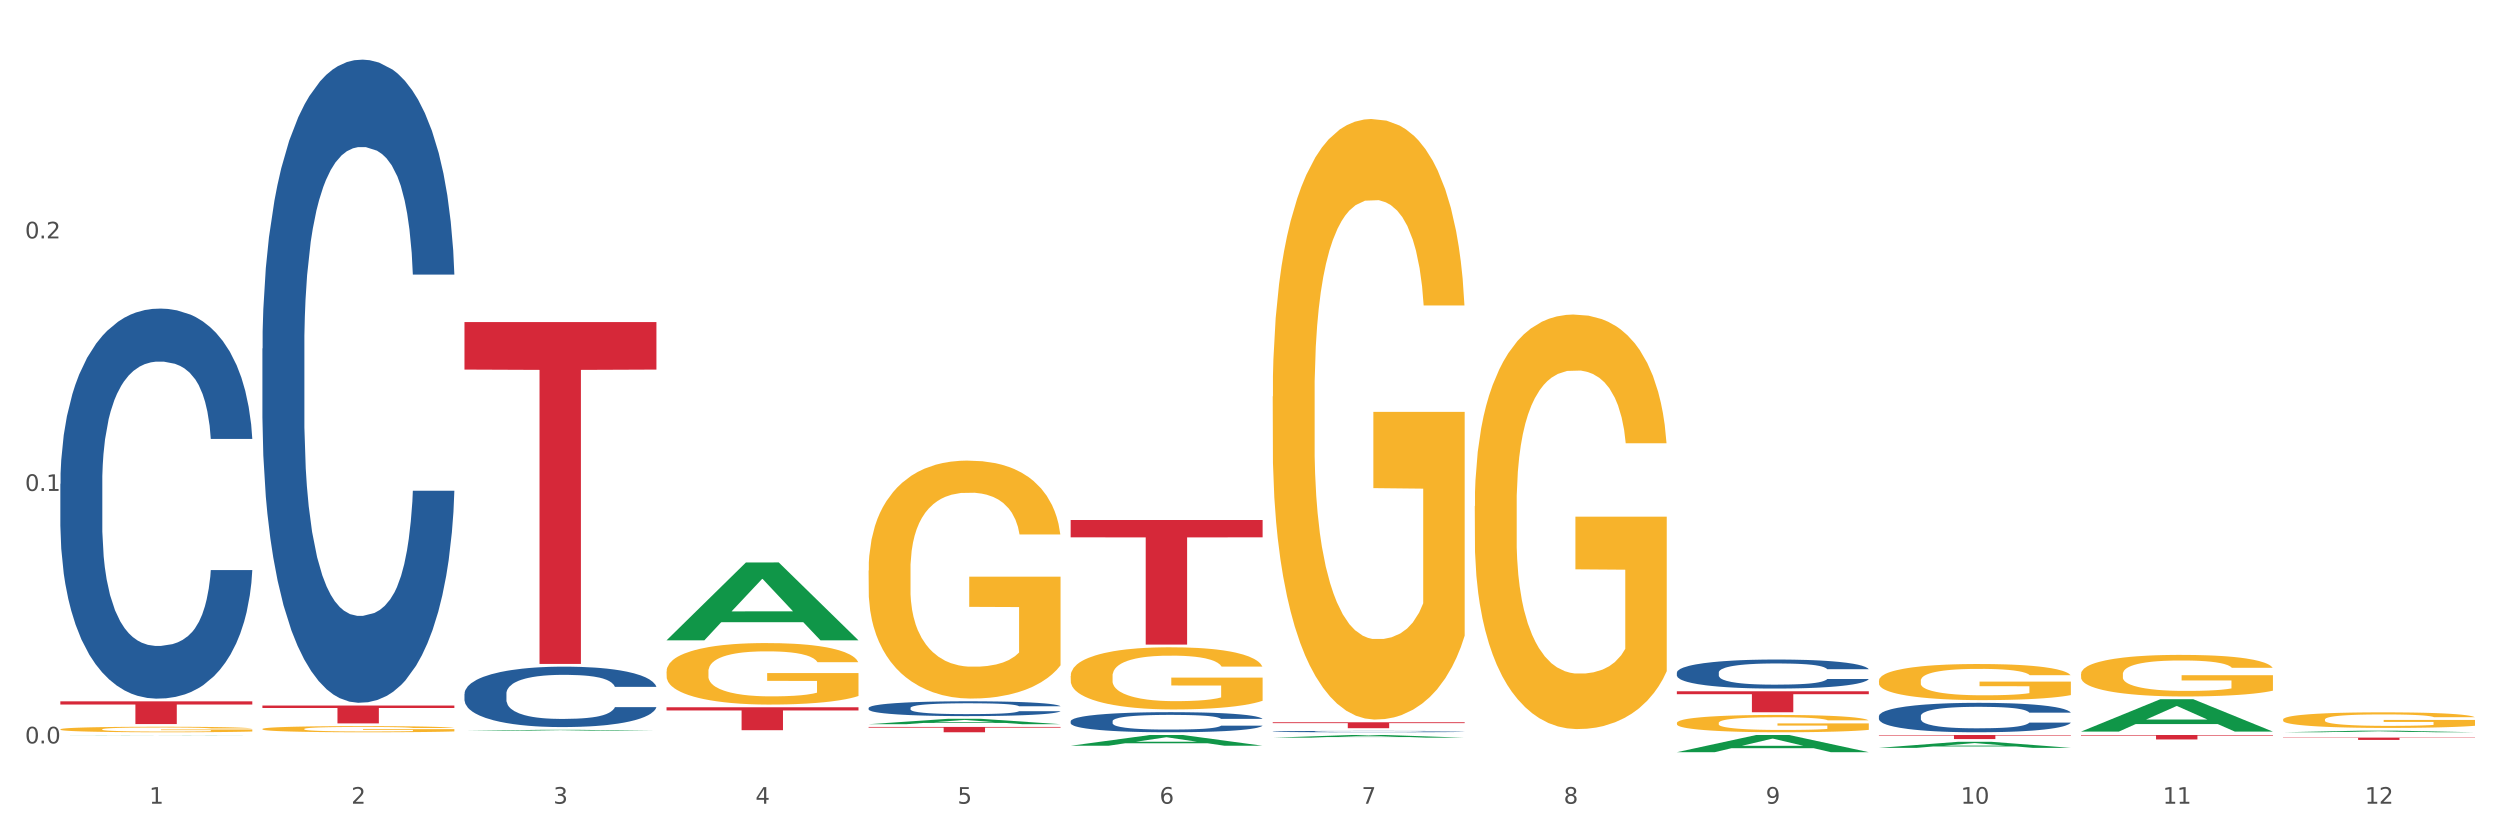
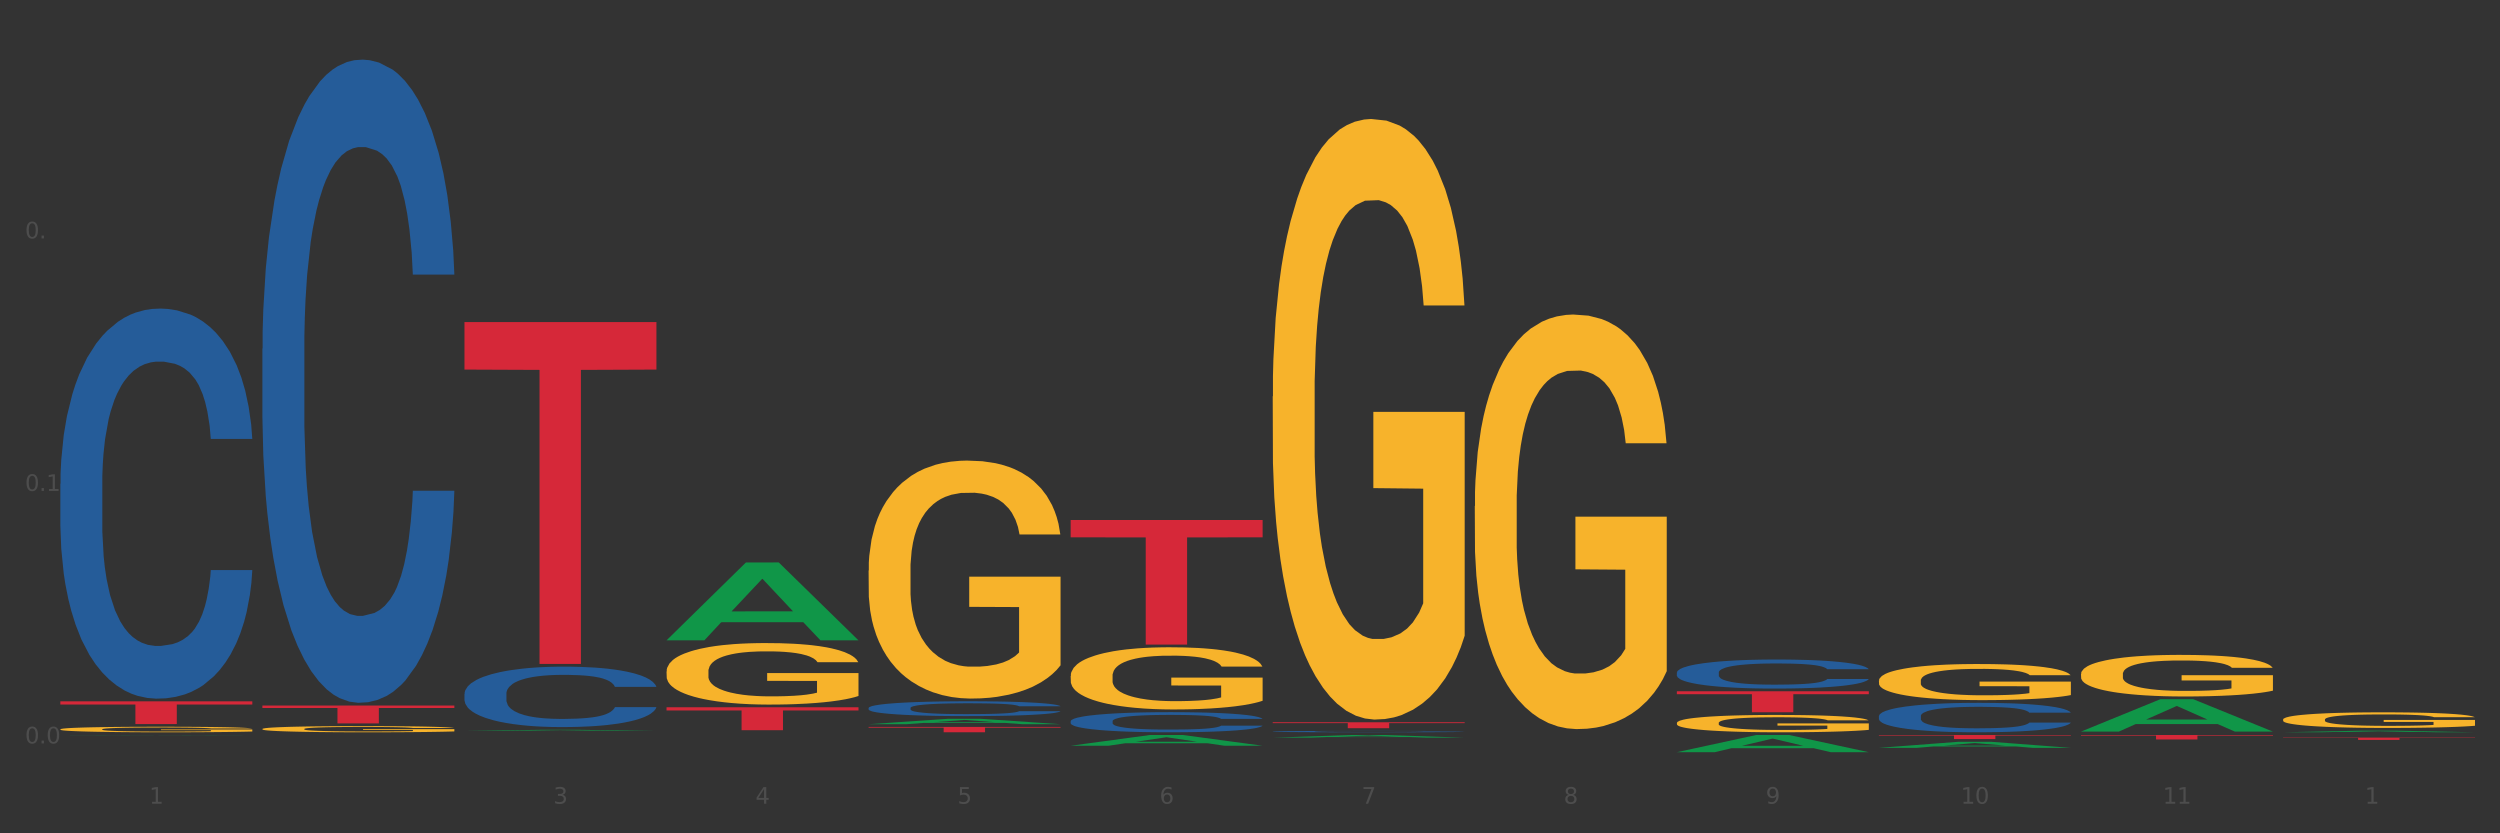
<svg xmlns="http://www.w3.org/2000/svg" xmlns:xlink="http://www.w3.org/1999/xlink" width="1080pt" height="360pt" viewBox="0 0 1080 360" version="1.1">
  <rect x="0" y="0" width="1080" height="360" fill="#333333" stroke="none" />
  <defs>
    <style type="text/css">*{stroke-linejoin: round; stroke-linecap: butt}</style>
  </defs>
  <g id="figure_1">
    <g id="patch_1">
-       <path d="M 0 360  L 1080 360  L 1080 0  L 0 0  z " style="fill: #ffffff; stroke: #ffffff; stroke-linejoin: miter" />
-     </g>
+       </g>
    <g id="axes_1">
      <g id="matplotlib.axis_1">
        <g id="xtick_1">
          <g id="text_1">
            <g style="fill: #4d4d4d" transform="translate(64.476 347.204) scale(0.096 -0.096)">
              <defs>
                <path id="DejaVuSans-31" d="M 794 531  L 1825 531  L 1825 4091  L 703 3866  L 703 4441  L 1819 4666  L 2450 4666  L 2450 531  L 3481 531  L 3481 0  L 794 0  L 794 531  z " transform="scale(0.016)" />
              </defs>
              <use xlink:href="#DejaVuSans-31" />
            </g>
          </g>
        </g>
        <g id="xtick_2">
          <g id="text_2">
            <g style="fill: #4d4d4d" transform="translate(151.768 347.204) scale(0.096 -0.096)">
              <defs>
-                 <path id="DejaVuSans-32" d="M 1228 531  L 3431 531  L 3431 0  L 469 0  L 469 531  Q 828 903 1448 1529  Q 2069 2156 2228 2338  Q 2531 2678 2651 2914  Q 2772 3150 2772 3378  Q 2772 3750 2511 3984  Q 2250 4219 1831 4219  Q 1534 4219 1204 4116  Q 875 4013 500 3803  L 500 4441  Q 881 4594 1212 4672  Q 1544 4750 1819 4750  Q 2544 4750 2975 4387  Q 3406 4025 3406 3419  Q 3406 3131 3298 2873  Q 3191 2616 2906 2266  Q 2828 2175 2409 1742  Q 1991 1309 1228 531  z " transform="scale(0.016)" />
-               </defs>
+                 </defs>
              <use xlink:href="#DejaVuSans-32" />
            </g>
          </g>
        </g>
        <g id="xtick_3">
          <g id="text_3">
            <g style="fill: #4d4d4d" transform="translate(239.059 347.204) scale(0.096 -0.096)">
              <defs>
                <path id="DejaVuSans-33" d="M 2597 2516  Q 3050 2419 3304 2112  Q 3559 1806 3559 1356  Q 3559 666 3084 287  Q 2609 -91 1734 -91  Q 1441 -91 1130 -33  Q 819 25 488 141  L 488 750  Q 750 597 1062 519  Q 1375 441 1716 441  Q 2309 441 2620 675  Q 2931 909 2931 1356  Q 2931 1769 2642 2001  Q 2353 2234 1838 2234  L 1294 2234  L 1294 2753  L 1863 2753  Q 2328 2753 2575 2939  Q 2822 3125 2822 3475  Q 2822 3834 2567 4026  Q 2313 4219 1838 4219  Q 1578 4219 1281 4162  Q 984 4106 628 3988  L 628 4550  Q 988 4650 1302 4700  Q 1616 4750 1894 4750  Q 2613 4750 3031 4423  Q 3450 4097 3450 3541  Q 3450 3153 3228 2886  Q 3006 2619 2597 2516  z " transform="scale(0.016)" />
              </defs>
              <use xlink:href="#DejaVuSans-33" />
            </g>
          </g>
        </g>
        <g id="xtick_4">
          <g id="text_4">
            <g style="fill: #4d4d4d" transform="translate(326.351 347.204) scale(0.096 -0.096)">
              <defs>
                <path id="DejaVuSans-34" d="M 2419 4116  L 825 1625  L 2419 1625  L 2419 4116  z M 2253 4666  L 3047 4666  L 3047 1625  L 3713 1625  L 3713 1100  L 3047 1100  L 3047 0  L 2419 0  L 2419 1100  L 313 1100  L 313 1709  L 2253 4666  z " transform="scale(0.016)" />
              </defs>
              <use xlink:href="#DejaVuSans-34" />
            </g>
          </g>
        </g>
        <g id="xtick_5">
          <g id="text_5">
            <g style="fill: #4d4d4d" transform="translate(413.642 347.204) scale(0.096 -0.096)">
              <defs>
                <path id="DejaVuSans-35" d="M 691 4666  L 3169 4666  L 3169 4134  L 1269 4134  L 1269 2991  Q 1406 3038 1543 3061  Q 1681 3084 1819 3084  Q 2600 3084 3056 2656  Q 3513 2228 3513 1497  Q 3513 744 3044 326  Q 2575 -91 1722 -91  Q 1428 -91 1123 -41  Q 819 9 494 109  L 494 744  Q 775 591 1075 516  Q 1375 441 1709 441  Q 2250 441 2565 725  Q 2881 1009 2881 1497  Q 2881 1984 2565 2268  Q 2250 2553 1709 2553  Q 1456 2553 1204 2497  Q 953 2441 691 2322  L 691 4666  z " transform="scale(0.016)" />
              </defs>
              <use xlink:href="#DejaVuSans-35" />
            </g>
          </g>
        </g>
        <g id="xtick_6">
          <g id="text_6">
            <g style="fill: #4d4d4d" transform="translate(500.934 347.204) scale(0.096 -0.096)">
              <defs>
                <path id="DejaVuSans-36" d="M 2113 2584  Q 1688 2584 1439 2293  Q 1191 2003 1191 1497  Q 1191 994 1439 701  Q 1688 409 2113 409  Q 2538 409 2786 701  Q 3034 994 3034 1497  Q 3034 2003 2786 2293  Q 2538 2584 2113 2584  z M 3366 4563  L 3366 3988  Q 3128 4100 2886 4159  Q 2644 4219 2406 4219  Q 1781 4219 1451 3797  Q 1122 3375 1075 2522  Q 1259 2794 1537 2939  Q 1816 3084 2150 3084  Q 2853 3084 3261 2657  Q 3669 2231 3669 1497  Q 3669 778 3244 343  Q 2819 -91 2113 -91  Q 1303 -91 875 529  Q 447 1150 447 2328  Q 447 3434 972 4092  Q 1497 4750 2381 4750  Q 2619 4750 2861 4703  Q 3103 4656 3366 4563  z " transform="scale(0.016)" />
              </defs>
              <use xlink:href="#DejaVuSans-36" />
            </g>
          </g>
        </g>
        <g id="xtick_7">
          <g id="text_7">
            <g style="fill: #4d4d4d" transform="translate(588.225 347.204) scale(0.096 -0.096)">
              <defs>
                <path id="DejaVuSans-37" d="M 525 4666  L 3525 4666  L 3525 4397  L 1831 0  L 1172 0  L 2766 4134  L 525 4134  L 525 4666  z " transform="scale(0.016)" />
              </defs>
              <use xlink:href="#DejaVuSans-37" />
            </g>
          </g>
        </g>
        <g id="xtick_8">
          <g id="text_8">
            <g style="fill: #4d4d4d" transform="translate(675.517 347.204) scale(0.096 -0.096)">
              <defs>
                <path id="DejaVuSans-38" d="M 2034 2216  Q 1584 2216 1326 1975  Q 1069 1734 1069 1313  Q 1069 891 1326 650  Q 1584 409 2034 409  Q 2484 409 2743 651  Q 3003 894 3003 1313  Q 3003 1734 2745 1975  Q 2488 2216 2034 2216  z M 1403 2484  Q 997 2584 770 2862  Q 544 3141 544 3541  Q 544 4100 942 4425  Q 1341 4750 2034 4750  Q 2731 4750 3128 4425  Q 3525 4100 3525 3541  Q 3525 3141 3298 2862  Q 3072 2584 2669 2484  Q 3125 2378 3379 2068  Q 3634 1759 3634 1313  Q 3634 634 3220 271  Q 2806 -91 2034 -91  Q 1263 -91 848 271  Q 434 634 434 1313  Q 434 1759 690 2068  Q 947 2378 1403 2484  z M 1172 3481  Q 1172 3119 1398 2916  Q 1625 2713 2034 2713  Q 2441 2713 2670 2916  Q 2900 3119 2900 3481  Q 2900 3844 2670 4047  Q 2441 4250 2034 4250  Q 1625 4250 1398 4047  Q 1172 3844 1172 3481  z " transform="scale(0.016)" />
              </defs>
              <use xlink:href="#DejaVuSans-38" />
            </g>
          </g>
        </g>
        <g id="xtick_9">
          <g id="text_9">
            <g style="fill: #4d4d4d" transform="translate(762.808 347.204) scale(0.096 -0.096)">
              <defs>
                <path id="DejaVuSans-39" d="M 703 97  L 703 672  Q 941 559 1184 500  Q 1428 441 1663 441  Q 2288 441 2617 861  Q 2947 1281 2994 2138  Q 2813 1869 2534 1725  Q 2256 1581 1919 1581  Q 1219 1581 811 2004  Q 403 2428 403 3163  Q 403 3881 828 4315  Q 1253 4750 1959 4750  Q 2769 4750 3195 4129  Q 3622 3509 3622 2328  Q 3622 1225 3098 567  Q 2575 -91 1691 -91  Q 1453 -91 1209 -44  Q 966 3 703 97  z M 1959 2075  Q 2384 2075 2632 2365  Q 2881 2656 2881 3163  Q 2881 3666 2632 3958  Q 2384 4250 1959 4250  Q 1534 4250 1286 3958  Q 1038 3666 1038 3163  Q 1038 2656 1286 2365  Q 1534 2075 1959 2075  z " transform="scale(0.016)" />
              </defs>
              <use xlink:href="#DejaVuSans-39" />
            </g>
          </g>
        </g>
        <g id="xtick_10">
          <g id="text_10">
            <g style="fill: #4d4d4d" transform="translate(847.046 347.204) scale(0.096 -0.096)">
              <defs>
                <path id="DejaVuSans-30" d="M 2034 4250  Q 1547 4250 1301 3770  Q 1056 3291 1056 2328  Q 1056 1369 1301 889  Q 1547 409 2034 409  Q 2525 409 2770 889  Q 3016 1369 3016 2328  Q 3016 3291 2770 3770  Q 2525 4250 2034 4250  z M 2034 4750  Q 2819 4750 3233 4129  Q 3647 3509 3647 2328  Q 3647 1150 3233 529  Q 2819 -91 2034 -91  Q 1250 -91 836 529  Q 422 1150 422 2328  Q 422 3509 836 4129  Q 1250 4750 2034 4750  z " transform="scale(0.016)" />
              </defs>
              <use xlink:href="#DejaVuSans-31" />
              <use xlink:href="#DejaVuSans-30" transform="translate(63.623 0)" />
            </g>
          </g>
        </g>
        <g id="xtick_11">
          <g id="text_11">
            <g style="fill: #4d4d4d" transform="translate(934.337 347.204) scale(0.096 -0.096)">
              <use xlink:href="#DejaVuSans-31" />
              <use xlink:href="#DejaVuSans-31" transform="translate(63.623 0)" />
            </g>
          </g>
        </g>
        <g id="xtick_12">
          <g id="text_12">
            <g style="fill: #4d4d4d" transform="translate(1021.629 347.204) scale(0.096 -0.096)">
              <use xlink:href="#DejaVuSans-31" />
              <use xlink:href="#DejaVuSans-32" transform="translate(63.623 0)" />
            </g>
          </g>
        </g>
        <g id="xtick_13" />
        <g id="xtick_14" />
        <g id="xtick_15" />
        <g id="xtick_16" />
        <g id="xtick_17" />
        <g id="xtick_18" />
        <g id="xtick_19" />
        <g id="xtick_20" />
        <g id="xtick_21" />
        <g id="xtick_22" />
        <g id="xtick_23" />
      </g>
      <g id="matplotlib.axis_2">
        <g id="ytick_1">
          <g id="text_13">
            <g style="fill: #4d4d4d" transform="translate(10.8 321.16) scale(0.096 -0.096)">
              <defs>
                <path id="DejaVuSans-2e" d="M 684 794  L 1344 794  L 1344 0  L 684 0  L 684 794  z " transform="scale(0.016)" />
              </defs>
              <use xlink:href="#DejaVuSans-30" />
              <use xlink:href="#DejaVuSans-2e" transform="translate(63.623 0)" />
              <use xlink:href="#DejaVuSans-30" transform="translate(95.41 0)" />
            </g>
          </g>
        </g>
        <g id="ytick_2">
          <g id="text_14">
            <g style="fill: #4d4d4d" transform="translate(10.8 212.076) scale(0.096 -0.096)">
              <use xlink:href="#DejaVuSans-30" />
              <use xlink:href="#DejaVuSans-2e" transform="translate(63.623 0)" />
              <use xlink:href="#DejaVuSans-31" transform="translate(95.41 0)" />
            </g>
          </g>
        </g>
        <g id="ytick_3">
          <g id="text_15">
            <g style="fill: #4d4d4d" transform="translate(10.8 102.993) scale(0.096 -0.096)">
              <use xlink:href="#DejaVuSans-30" />
              <use xlink:href="#DejaVuSans-2e" transform="translate(63.623 0)" />
              <use xlink:href="#DejaVuSans-32" transform="translate(95.41 0)" />
            </g>
          </g>
        </g>
        <g id="ytick_4" />
        <g id="ytick_5" />
        <g id="ytick_6" />
      </g>
      <g id="PolyCollection_1">
        <path d="M 26.067 317.602  L 26.152 317.602  L 60.349 317.513  L 74.541 317.513  L 108.994 317.603  L 92.579 317.603  L 85.142 317.582  L 49.834 317.582  L 49.577 317.582  L 42.396 317.603  L 26.067 317.603  L 26.067 317.602  L 54.279 317.569  L 80.696 317.569  L 67.616 317.532  L 67.445 317.532  L 67.274 317.532  L 54.194 317.569  L 54.279 317.569  L 26.067 317.602  z " clip-path="url(#p6ba749f382)" style="fill: #109648" />
        <path d="M 811.69 317.513  L 894.617 317.513  L 894.617 317.759  L 861.997 317.761  L 861.997 319.284  L 844.114 319.284  L 844.114 317.761  L 811.69 317.759  L 811.69 317.514  L 811.69 317.513  z " clip-path="url(#p6ba749f382)" style="fill: #d62839" />
        <path d="M 113.358 314.914  L 113.456 314.911  L 113.456 314.824  L 113.652 314.749  L 114.631 314.566  L 116.1 314.416  L 117.177 314.335  L 118.254 314.27  L 119.527 314.204  L 121.093 314.136  L 123.932 314.036  L 125.695 313.985  L 127.849 313.932  L 131.765 313.854  L 134.604 313.81  L 137.541 313.774  L 142.339 313.73  L 145.472 313.71  L 148.801 313.696  L 152.815 313.686  L 155.85 313.684  L 162.508 313.691  L 168.186 313.713  L 170.928 313.73  L 174.452 313.759  L 176.312 313.779  L 179.348 313.817  L 182.481 313.869  L 184.634 313.912  L 187.865 313.995  L 190.313 314.078  L 192.565 314.18  L 193.74 314.25  L 194.621 314.316  L 195.404 314.391  L 196.187 314.51  L 178.564 314.51  L 177.879 314.425  L 176.802 314.345  L 175.235 314.267  L 173.865 314.219  L 171.515 314.158  L 169.361 314.119  L 167.109 314.09  L 164.368 314.065  L 162.214 314.053  L 159.179 314.044  L 153.206 314.046  L 149.192 314.065  L 146.451 314.09  L 144.689 314.112  L 143.122 314.136  L 141.36 314.17  L 139.304 314.221  L 137.835 314.267  L 136.367 314.326  L 135.192 314.384  L 134.115 314.452  L 133.234 314.525  L 132.548 314.6  L 131.961 314.693  L 131.471 314.846  L 131.471 315.179  L 131.667 315.254  L 132.157 315.354  L 132.744 315.429  L 133.723 315.519  L 134.604 315.58  L 136.269 315.668  L 138.129 315.74  L 139.597 315.787  L 141.066 315.826  L 143.612 315.879  L 146.451 315.923  L 148.899 315.95  L 152.227 315.974  L 154.479 315.984  L 156.437 315.988  L 161.235 315.988  L 164.662 315.981  L 168.48 315.964  L 171.417 315.942  L 173.865 315.915  L 176.606 315.872  L 178.368 315.83  L 178.368 315.322  L 156.829 315.32  L 156.829 314.982  L 196.285 314.982  L 196.285 315.974  L 194.621 316.025  L 192.761 316.071  L 190.803 316.112  L 187.865 316.163  L 184.341 316.212  L 181.208 316.246  L 177.879 316.275  L 173.963 316.302  L 168.872 316.326  L 165.738 316.336  L 161.822 316.343  L 157.221 316.346  L 153.206 316.341  L 149.29 316.329  L 145.178 316.307  L 141.164 316.275  L 138.129 316.244  L 135.094 316.205  L 131.863 316.154  L 129.317 316.105  L 127.359 316.061  L 125.205 316.005  L 122.855 315.932  L 121.093 315.867  L 119.527 315.799  L 117.862 315.711  L 116.687 315.636  L 115.512 315.541  L 114.827 315.471  L 114.044 315.361  L 113.456 315.208  L 113.358 314.914  z " clip-path="url(#p6ba749f382)" style="fill: #f7b32b" />
        <path d="M 549.816 312.025  L 632.743 312.025  L 632.743 312.38  L 600.122 312.382  L 600.122 314.578  L 582.24 314.578  L 582.24 312.382  L 549.816 312.38  L 549.816 312.027  L 549.816 312.025  z " clip-path="url(#p6ba749f382)" style="fill: #d62839" />
        <path d="M 462.524 224.64  L 545.451 224.64  L 545.451 232.119  L 512.831 232.169  L 512.831 278.455  L 494.948 278.455  L 494.948 232.169  L 462.524 232.119  L 462.524 224.691  L 462.524 224.64  z " clip-path="url(#p6ba749f382)" style="fill: #d62839" />
        <path d="M 375.233 314.022  L 458.16 314.022  L 458.16 314.345  L 425.539 314.347  L 425.539 316.346  L 407.657 316.346  L 407.657 314.347  L 375.233 314.345  L 375.233 314.024  L 375.233 314.022  z " clip-path="url(#p6ba749f382)" style="fill: #d62839" />
        <path d="M 287.941 305.548  L 370.868 305.548  L 370.868 306.923  L 338.248 306.933  L 338.248 315.448  L 320.365 315.448  L 320.365 306.933  L 287.941 306.923  L 287.941 305.557  L 287.941 305.548  z " clip-path="url(#p6ba749f382)" style="fill: #d62839" />
-         <path d="M 200.65 139.136  L 283.577 139.136  L 283.577 159.66  L 250.956 159.798  L 250.956 286.825  L 233.074 286.825  L 233.074 159.798  L 200.65 159.66  L 200.65 139.274  L 200.65 139.136  z " clip-path="url(#p6ba749f382)" style="fill: #d62839" />
+         <path d="M 200.65 139.136  L 283.577 139.136  L 283.577 159.66  L 250.956 159.798  L 250.956 286.825  L 233.074 286.825  L 233.074 159.798  L 200.65 159.66  L 200.65 139.136  z " clip-path="url(#p6ba749f382)" style="fill: #d62839" />
        <path d="M 113.358 304.777  L 196.285 304.777  L 196.285 305.852  L 163.665 305.859  L 163.665 312.517  L 145.782 312.517  L 145.782 305.859  L 113.358 305.852  L 113.358 304.784  L 113.358 304.777  z " clip-path="url(#p6ba749f382)" style="fill: #d62839" />
        <path d="M 26.067 302.986  L 108.994 302.986  L 108.994 304.348  L 76.373 304.357  L 76.373 312.789  L 58.491 312.789  L 58.491 304.357  L 26.067 304.348  L 26.067 302.995  L 26.067 302.986  z " clip-path="url(#p6ba749f382)" style="fill: #d62839" />
        <path d="M 26.067 209.019  L 26.165 208.865  L 26.165 204.556  L 26.459 198.708  L 27.537 187.935  L 28.91 179.779  L 31.262 170.237  L 32.536 166.236  L 34.203 161.773  L 37.634 154.54  L 41.555 148.384  L 44.299 144.998  L 46.358 142.844  L 50.965 138.996  L 53.611 137.303  L 56.356 135.918  L 58.708 134.995  L 62.629 133.918  L 65.766 133.456  L 69.393 133.302  L 72.432 133.456  L 76.45 134.072  L 82.332 135.918  L 84.586 136.996  L 87.625 138.842  L 90.762 141.305  L 93.31 143.767  L 96.251 147.307  L 99.29 151.924  L 102.23 157.772  L 104.289 163.158  L 105.955 168.852  L 107.426 175.778  L 108.504 183.318  L 108.994 189.628  L 91.056 189.628  L 90.566 183.934  L 89.585 177.778  L 88.605 173.623  L 87.527 170.237  L 85.861 166.39  L 84.39 163.928  L 81.94 161.003  L 79.685 159.157  L 77.823 158.079  L 75.568 157.156  L 70.765 156.233  L 67.334 156.233  L 65.178 156.54  L 62.531 157.31  L 60.277 158.387  L 57.63 160.234  L 55.572 162.235  L 53.513 164.851  L 52.337 166.698  L 50.573 170.083  L 49.396 172.853  L 47.828 177.624  L 46.946 181.01  L 45.377 189.782  L 44.691 196.246  L 44.397 200.709  L 44.201 205.633  L 44.201 229.641  L 44.789 240.414  L 45.279 245.031  L 46.064 250.263  L 47.534 257.035  L 49.69 263.652  L 51.945 268.423  L 53.807 271.347  L 55.572 273.502  L 57.336 275.194  L 59.493 276.733  L 61.257 277.657  L 63.904 278.58  L 67.04 279.042  L 69.491 279.042  L 74.49 278.272  L 76.745 277.503  L 78.901 276.426  L 81.254 274.733  L 83.116 272.886  L 84.194 271.501  L 85.959 268.577  L 87.331 265.499  L 88.507 261.959  L 89.291 258.881  L 90.174 254.265  L 90.86 249.032  L 91.056 246.262  L 108.994 246.262  L 108.602 251.802  L 107.916 257.189  L 106.543 264.422  L 105.465 268.577  L 103.799 273.656  L 102.034 277.965  L 99.584 282.735  L 97.329 286.275  L 94.977 289.353  L 92.428 292.123  L 87.821 295.97  L 86.155 297.048  L 82.626 298.895  L 79.881 299.972  L 75.862 301.049  L 71.745 301.665  L 67.432 301.819  L 63.61 301.511  L 59.395 300.587  L 56.748 299.664  L 53.807 298.279  L 50.377 296.124  L 47.142 293.508  L 44.103 290.43  L 41.26 286.891  L 38.614 282.889  L 35.183 276.272  L 32.634 269.808  L 30.772 263.806  L 29.498 258.728  L 28.223 252.264  L 27.537 247.801  L 26.459 237.028  L 26.067 227.025  L 26.067 209.019  z " clip-path="url(#p6ba749f382)" style="fill: #255c99" />
        <path d="M 113.358 150.602  L 113.456 150.348  L 113.456 143.243  L 113.751 133.601  L 114.829 115.839  L 116.201 102.39  L 118.554 86.658  L 119.828 80.061  L 121.494 72.702  L 124.925 60.776  L 128.846 50.626  L 131.591 45.044  L 133.649 41.492  L 138.256 35.148  L 140.903 32.357  L 143.647 30.073  L 146 28.551  L 149.921 26.774  L 153.058 26.013  L 156.684 25.759  L 159.723 26.013  L 163.742 27.028  L 169.623 30.073  L 171.878 31.849  L 174.916 34.894  L 178.053 38.954  L 180.602 43.014  L 183.542 48.85  L 186.581 56.463  L 189.522 66.105  L 191.58 74.986  L 193.247 84.374  L 194.717 95.793  L 195.795 108.226  L 196.285 118.63  L 178.347 118.63  L 177.857 109.241  L 176.877 99.092  L 175.897 92.241  L 174.818 86.658  L 173.152 80.315  L 171.682 76.255  L 169.231 71.433  L 166.977 68.389  L 165.114 66.612  L 162.86 65.09  L 158.057 63.567  L 154.626 63.567  L 152.469 64.075  L 149.823 65.344  L 147.568 67.12  L 144.922 70.165  L 142.863 73.463  L 140.805 77.777  L 139.628 80.822  L 137.864 86.404  L 136.688 90.972  L 135.119 98.838  L 134.237 104.42  L 132.669 118.884  L 131.983 129.541  L 131.689 136.9  L 131.493 145.019  L 131.493 184.603  L 132.081 202.366  L 132.571 209.978  L 133.355 218.605  L 134.825 229.77  L 136.982 240.681  L 139.236 248.547  L 141.099 253.368  L 142.863 256.921  L 144.628 259.712  L 146.784 262.249  L 148.548 263.772  L 151.195 265.294  L 154.332 266.055  L 156.782 266.055  L 161.781 264.787  L 164.036 263.518  L 166.192 261.742  L 168.545 258.951  L 170.407 255.906  L 171.486 253.622  L 173.25 248.801  L 174.622 243.726  L 175.799 237.89  L 176.583 232.815  L 177.465 225.203  L 178.151 216.575  L 178.347 212.008  L 196.285 212.008  L 195.893 221.143  L 195.207 230.024  L 193.835 241.95  L 192.757 248.801  L 191.09 257.174  L 189.326 264.279  L 186.875 272.145  L 184.621 277.981  L 182.268 283.056  L 179.72 287.624  L 175.113 293.967  L 173.446 295.743  L 169.917 298.788  L 167.173 300.565  L 163.154 302.341  L 159.037 303.356  L 154.724 303.61  L 150.901 303.102  L 146.686 301.58  L 144.039 300.057  L 141.099 297.773  L 137.668 294.221  L 134.433 289.907  L 131.395 284.832  L 128.552 278.996  L 125.905 272.399  L 122.475 261.488  L 119.926 250.831  L 118.064 240.935  L 116.789 232.561  L 115.515 221.904  L 114.829 214.545  L 113.751 196.783  L 113.358 180.29  L 113.358 150.602  z " clip-path="url(#p6ba749f382)" style="fill: #255c99" />
        <path d="M 200.65 299.721  L 200.748 299.697  L 200.748 299.03  L 201.042 298.124  L 202.12 296.455  L 203.493 295.191  L 205.845 293.713  L 207.119 293.093  L 208.786 292.402  L 212.217 291.281  L 216.137 290.328  L 218.882 289.803  L 220.941 289.47  L 225.548 288.874  L 228.194 288.611  L 230.939 288.397  L 233.291 288.254  L 237.212 288.087  L 240.349 288.015  L 243.976 287.992  L 247.014 288.015  L 251.033 288.111  L 256.915 288.397  L 259.169 288.564  L 262.208 288.85  L 265.345 289.231  L 267.893 289.613  L 270.834 290.161  L 273.873 290.876  L 276.813 291.782  L 278.872 292.617  L 280.538 293.499  L 282.008 294.571  L 283.087 295.74  L 283.577 296.717  L 265.639 296.717  L 265.149 295.835  L 264.168 294.881  L 263.188 294.238  L 262.11 293.713  L 260.444 293.117  L 258.973 292.736  L 256.523 292.283  L 254.268 291.997  L 252.406 291.83  L 250.151 291.687  L 245.348 291.544  L 241.917 291.544  L 239.761 291.591  L 237.114 291.711  L 234.86 291.877  L 232.213 292.164  L 230.155 292.473  L 228.096 292.879  L 226.92 293.165  L 225.156 293.689  L 223.979 294.118  L 222.411 294.857  L 221.529 295.382  L 219.96 296.741  L 219.274 297.742  L 218.98 298.434  L 218.784 299.196  L 218.784 302.915  L 219.372 304.584  L 219.862 305.299  L 220.646 306.11  L 222.117 307.159  L 224.273 308.184  L 226.528 308.923  L 228.39 309.376  L 230.155 309.71  L 231.919 309.972  L 234.076 310.211  L 235.84 310.354  L 238.487 310.497  L 241.623 310.568  L 244.074 310.568  L 249.073 310.449  L 251.327 310.33  L 253.484 310.163  L 255.837 309.901  L 257.699 309.615  L 258.777 309.4  L 260.542 308.947  L 261.914 308.47  L 263.09 307.922  L 263.874 307.445  L 264.757 306.73  L 265.443 305.919  L 265.639 305.49  L 283.577 305.49  L 283.185 306.348  L 282.499 307.183  L 281.126 308.303  L 280.048 308.947  L 278.382 309.734  L 276.617 310.401  L 274.167 311.14  L 271.912 311.689  L 269.56 312.165  L 267.011 312.595  L 262.404 313.191  L 260.738 313.357  L 257.209 313.644  L 254.464 313.81  L 250.445 313.977  L 246.328 314.073  L 242.015 314.097  L 238.192 314.049  L 233.978 313.906  L 231.331 313.763  L 228.39 313.548  L 224.959 313.214  L 221.725 312.809  L 218.686 312.332  L 215.843 311.784  L 213.197 311.164  L 209.766 310.139  L 207.217 309.138  L 205.355 308.208  L 204.081 307.421  L 202.806 306.42  L 202.12 305.729  L 201.042 304.06  L 200.65 302.51  L 200.65 299.721  z " clip-path="url(#p6ba749f382)" style="fill: #255c99" />
        <path d="M 898.982 317.513  L 981.909 317.513  L 981.909 317.783  L 949.288 317.785  L 949.288 319.458  L 931.406 319.458  L 931.406 317.785  L 898.982 317.783  L 898.982 317.515  L 898.982 317.513  z " clip-path="url(#p6ba749f382)" style="fill: #d62839" />
        <path d="M 375.233 305.83  L 375.331 305.824  L 375.331 305.66  L 375.625 305.438  L 376.703 305.028  L 378.076 304.718  L 380.428 304.355  L 381.702 304.203  L 383.369 304.034  L 386.799 303.759  L 390.72 303.525  L 393.465 303.396  L 395.523 303.314  L 400.131 303.168  L 402.777 303.103  L 405.522 303.051  L 407.874 303.016  L 411.795 302.975  L 414.932 302.957  L 418.559 302.951  L 421.597 302.957  L 425.616 302.981  L 431.498 303.051  L 433.752 303.092  L 436.791 303.162  L 439.928 303.256  L 442.476 303.349  L 445.417 303.484  L 448.456 303.659  L 451.396 303.882  L 453.455 304.086  L 455.121 304.303  L 456.591 304.566  L 457.67 304.853  L 458.16 305.093  L 440.222 305.093  L 439.732 304.876  L 438.751 304.642  L 437.771 304.484  L 436.693 304.355  L 435.026 304.209  L 433.556 304.116  L 431.106 304.004  L 428.851 303.934  L 426.989 303.893  L 424.734 303.858  L 419.931 303.823  L 416.5 303.823  L 414.344 303.835  L 411.697 303.864  L 409.443 303.905  L 406.796 303.975  L 404.738 304.051  L 402.679 304.151  L 401.503 304.221  L 399.738 304.35  L 398.562 304.455  L 396.994 304.636  L 396.112 304.765  L 394.543 305.098  L 393.857 305.344  L 393.563 305.514  L 393.367 305.701  L 393.367 306.614  L 393.955 307.023  L 394.445 307.199  L 395.229 307.398  L 396.7 307.655  L 398.856 307.907  L 401.111 308.088  L 402.973 308.199  L 404.738 308.281  L 406.502 308.345  L 408.658 308.404  L 410.423 308.439  L 413.069 308.474  L 416.206 308.492  L 418.657 308.492  L 423.656 308.462  L 425.91 308.433  L 428.067 308.392  L 430.419 308.328  L 432.282 308.258  L 433.36 308.205  L 435.125 308.094  L 436.497 307.977  L 437.673 307.842  L 438.457 307.725  L 439.339 307.55  L 440.026 307.351  L 440.222 307.245  L 458.16 307.245  L 457.768 307.456  L 457.082 307.661  L 455.709 307.936  L 454.631 308.094  L 452.965 308.287  L 451.2 308.451  L 448.75 308.632  L 446.495 308.767  L 444.143 308.884  L 441.594 308.989  L 436.987 309.135  L 435.321 309.176  L 431.792 309.246  L 429.047 309.287  L 425.028 309.328  L 420.911 309.352  L 416.598 309.357  L 412.775 309.346  L 408.56 309.311  L 405.914 309.276  L 402.973 309.223  L 399.542 309.141  L 396.308 309.042  L 393.269 308.925  L 390.426 308.79  L 387.78 308.638  L 384.349 308.386  L 381.8 308.141  L 379.938 307.912  L 378.664 307.719  L 377.389 307.474  L 376.703 307.304  L 375.625 306.894  L 375.233 306.514  L 375.233 305.83  z " clip-path="url(#p6ba749f382)" style="fill: #255c99" />
        <path d="M 549.816 316.015  L 549.914 316.014  L 549.914 315.999  L 550.208 315.978  L 551.286 315.94  L 552.658 315.911  L 555.011 315.876  L 556.285 315.862  L 557.952 315.846  L 561.382 315.82  L 565.303 315.799  L 568.048 315.786  L 570.106 315.779  L 574.713 315.765  L 577.36 315.759  L 580.105 315.754  L 582.457 315.751  L 586.378 315.747  L 589.515 315.745  L 593.142 315.745  L 596.18 315.745  L 600.199 315.747  L 606.081 315.754  L 608.335 315.758  L 611.374 315.765  L 614.511 315.773  L 617.059 315.782  L 620 315.795  L 623.038 315.811  L 625.979 315.832  L 628.038 315.851  L 629.704 315.872  L 631.174 315.896  L 632.253 315.923  L 632.743 315.946  L 614.805 315.946  L 614.314 315.925  L 613.334 315.903  L 612.354 315.889  L 611.276 315.876  L 609.609 315.863  L 608.139 315.854  L 605.689 315.844  L 603.434 315.837  L 601.572 315.833  L 599.317 315.83  L 594.514 315.827  L 591.083 315.827  L 588.927 315.828  L 586.28 315.83  L 584.026 315.834  L 581.379 315.841  L 579.321 315.848  L 577.262 315.857  L 576.086 315.864  L 574.321 315.876  L 573.145 315.886  L 571.577 315.903  L 570.695 315.915  L 569.126 315.946  L 568.44 315.969  L 568.146 315.985  L 567.95 316.003  L 567.95 316.088  L 568.538 316.127  L 569.028 316.143  L 569.812 316.162  L 571.283 316.186  L 573.439 316.21  L 575.694 316.227  L 577.556 316.237  L 579.321 316.245  L 581.085 316.251  L 583.241 316.256  L 585.006 316.26  L 587.652 316.263  L 590.789 316.265  L 593.24 316.265  L 598.239 316.262  L 600.493 316.259  L 602.65 316.255  L 605.002 316.249  L 606.865 316.243  L 607.943 316.238  L 609.707 316.227  L 611.08 316.216  L 612.256 316.204  L 613.04 316.193  L 613.922 316.176  L 614.609 316.158  L 614.805 316.148  L 632.743 316.148  L 632.351 316.167  L 631.664 316.187  L 630.292 316.212  L 629.214 316.227  L 627.547 316.245  L 625.783 316.261  L 623.333 316.278  L 621.078 316.29  L 618.725 316.301  L 616.177 316.311  L 611.57 316.325  L 609.903 316.329  L 606.375 316.335  L 603.63 316.339  L 599.611 316.343  L 595.494 316.345  L 591.181 316.346  L 587.358 316.345  L 583.143 316.341  L 580.497 316.338  L 577.556 316.333  L 574.125 316.325  L 570.891 316.316  L 567.852 316.305  L 565.009 316.293  L 562.363 316.278  L 558.932 316.255  L 556.383 316.232  L 554.521 316.21  L 553.247 316.192  L 551.972 316.169  L 551.286 316.153  L 550.208 316.115  L 549.816 316.079  L 549.816 316.015  z " clip-path="url(#p6ba749f382)" style="fill: #255c99" />
        <path d="M 724.399 290.552  L 724.497 290.541  L 724.497 290.22  L 724.791 289.784  L 725.869 288.982  L 727.241 288.375  L 729.594 287.665  L 730.868 287.367  L 732.535 287.034  L 735.965 286.496  L 739.886 286.038  L 742.631 285.785  L 744.689 285.625  L 749.296 285.339  L 751.943 285.213  L 754.688 285.109  L 757.04 285.041  L 760.961 284.961  L 764.098 284.926  L 767.725 284.915  L 770.763 284.926  L 774.782 284.972  L 780.664 285.109  L 782.918 285.19  L 785.957 285.327  L 789.093 285.51  L 791.642 285.694  L 794.583 285.957  L 797.621 286.301  L 800.562 286.737  L 802.621 287.138  L 804.287 287.561  L 805.757 288.077  L 806.835 288.639  L 807.326 289.108  L 789.388 289.108  L 788.897 288.684  L 787.917 288.226  L 786.937 287.917  L 785.859 287.665  L 784.192 287.378  L 782.722 287.195  L 780.271 286.977  L 778.017 286.84  L 776.155 286.759  L 773.9 286.691  L 769.097 286.622  L 765.666 286.622  L 763.51 286.645  L 760.863 286.702  L 758.609 286.782  L 755.962 286.92  L 753.903 287.069  L 751.845 287.264  L 750.669 287.401  L 748.904 287.653  L 747.728 287.859  L 746.16 288.215  L 745.277 288.467  L 743.709 289.12  L 743.023 289.601  L 742.729 289.933  L 742.533 290.3  L 742.533 292.087  L 743.121 292.89  L 743.611 293.233  L 744.395 293.623  L 745.866 294.127  L 748.022 294.62  L 750.277 294.975  L 752.139 295.193  L 753.903 295.353  L 755.668 295.479  L 757.824 295.594  L 759.589 295.662  L 762.235 295.731  L 765.372 295.765  L 767.823 295.765  L 772.822 295.708  L 775.076 295.651  L 777.233 295.571  L 779.585 295.445  L 781.448 295.307  L 782.526 295.204  L 784.29 294.986  L 785.663 294.757  L 786.839 294.494  L 787.623 294.264  L 788.505 293.921  L 789.191 293.531  L 789.388 293.325  L 807.326 293.325  L 806.934 293.737  L 806.247 294.138  L 804.875 294.677  L 803.797 294.986  L 802.13 295.364  L 800.366 295.685  L 797.915 296.04  L 795.661 296.304  L 793.308 296.533  L 790.76 296.739  L 786.153 297.026  L 784.486 297.106  L 780.958 297.244  L 778.213 297.324  L 774.194 297.404  L 770.077 297.45  L 765.764 297.461  L 761.941 297.438  L 757.726 297.37  L 755.08 297.301  L 752.139 297.198  L 748.708 297.037  L 745.474 296.843  L 742.435 296.613  L 739.592 296.35  L 736.946 296.052  L 733.515 295.559  L 730.966 295.078  L 729.104 294.631  L 727.829 294.253  L 726.555 293.772  L 725.869 293.439  L 724.791 292.637  L 724.399 291.893  L 724.399 290.552  z " clip-path="url(#p6ba749f382)" style="fill: #255c99" />
        <path d="M 811.69 309.338  L 811.788 309.327  L 811.788 309.001  L 812.082 308.56  L 813.161 307.746  L 814.533 307.13  L 816.885 306.41  L 818.16 306.107  L 819.826 305.77  L 823.257 305.224  L 827.178 304.759  L 829.922 304.504  L 831.981 304.341  L 836.588 304.05  L 839.234 303.923  L 841.979 303.818  L 844.332 303.748  L 848.253 303.667  L 851.389 303.632  L 855.016 303.62  L 858.055 303.632  L 862.074 303.679  L 867.955 303.818  L 870.21 303.899  L 873.248 304.039  L 876.385 304.225  L 878.933 304.411  L 881.874 304.678  L 884.913 305.027  L 887.854 305.468  L 889.912 305.875  L 891.578 306.305  L 893.049 306.828  L 894.127 307.397  L 894.617 307.874  L 876.679 307.874  L 876.189 307.444  L 875.209 306.979  L 874.228 306.665  L 873.15 306.41  L 871.484 306.119  L 870.013 305.933  L 867.563 305.712  L 865.308 305.573  L 863.446 305.491  L 861.191 305.422  L 856.388 305.352  L 852.958 305.352  L 850.801 305.375  L 848.154 305.433  L 845.9 305.515  L 843.253 305.654  L 841.195 305.805  L 839.136 306.003  L 837.96 306.142  L 836.196 306.398  L 835.019 306.607  L 833.451 306.967  L 832.569 307.223  L 831.001 307.885  L 830.314 308.374  L 830.02 308.711  L 829.824 309.082  L 829.824 310.895  L 830.412 311.709  L 830.903 312.058  L 831.687 312.453  L 833.157 312.964  L 835.314 313.464  L 837.568 313.824  L 839.43 314.045  L 841.195 314.207  L 842.959 314.335  L 845.116 314.452  L 846.88 314.521  L 849.527 314.591  L 852.664 314.626  L 855.114 314.626  L 860.113 314.568  L 862.368 314.51  L 864.524 314.428  L 866.877 314.3  L 868.739 314.161  L 869.817 314.056  L 871.582 313.836  L 872.954 313.603  L 874.13 313.336  L 874.915 313.103  L 875.797 312.755  L 876.483 312.36  L 876.679 312.15  L 894.617 312.15  L 894.225 312.569  L 893.539 312.976  L 892.167 313.522  L 891.088 313.836  L 889.422 314.219  L 887.657 314.544  L 885.207 314.905  L 882.952 315.172  L 880.6 315.404  L 878.051 315.614  L 873.444 315.904  L 871.778 315.986  L 868.249 316.125  L 865.504 316.206  L 861.486 316.288  L 857.369 316.334  L 853.056 316.346  L 849.233 316.323  L 845.018 316.253  L 842.371 316.183  L 839.43 316.078  L 836 315.916  L 832.765 315.718  L 829.726 315.486  L 826.884 315.219  L 824.237 314.916  L 820.806 314.417  L 818.258 313.929  L 816.395 313.475  L 815.121 313.092  L 813.847 312.604  L 813.161 312.267  L 812.082 311.453  L 811.69 310.698  L 811.69 309.338  z " clip-path="url(#p6ba749f382)" style="fill: #255c99" />
        <path d="M 986.273 310.843  L 986.371 310.837  L 986.371 310.615  L 986.567 310.424  L 987.546 309.962  L 989.014 309.581  L 990.091 309.377  L 991.168 309.211  L 992.441 309.045  L 994.008 308.872  L 996.847 308.62  L 998.609 308.491  L 1000.763 308.355  L 1004.68 308.158  L 1007.519 308.047  L 1010.456 307.955  L 1015.253 307.844  L 1018.386 307.795  L 1021.715 307.758  L 1025.729 307.733  L 1028.765 307.727  L 1035.422 307.745  L 1041.101 307.801  L 1043.842 307.844  L 1047.367 307.918  L 1049.227 307.967  L 1052.262 308.066  L 1055.395 308.195  L 1057.549 308.306  L 1060.78 308.515  L 1063.228 308.725  L 1065.48 308.983  L 1066.654 309.162  L 1067.536 309.328  L 1068.319 309.519  L 1069.102 309.821  L 1051.479 309.821  L 1050.794 309.605  L 1049.717 309.402  L 1048.15 309.205  L 1046.779 309.082  L 1044.43 308.928  L 1042.276 308.829  L 1040.024 308.755  L 1037.282 308.694  L 1035.129 308.663  L 1032.093 308.638  L 1026.121 308.645  L 1022.107 308.694  L 1019.366 308.755  L 1017.603 308.811  L 1016.037 308.872  L 1014.274 308.959  L 1012.218 309.088  L 1010.75 309.205  L 1009.281 309.353  L 1008.106 309.5  L 1007.029 309.673  L 1006.148 309.858  L 1005.463 310.049  L 1004.875 310.283  L 1004.386 310.671  L 1004.386 311.514  L 1004.582 311.705  L 1005.071 311.958  L 1005.659 312.148  L 1006.638 312.376  L 1007.519 312.53  L 1009.183 312.752  L 1011.043 312.937  L 1012.512 313.054  L 1013.981 313.152  L 1016.526 313.288  L 1019.366 313.399  L 1021.813 313.466  L 1025.142 313.528  L 1027.394 313.552  L 1029.352 313.565  L 1034.149 313.565  L 1037.576 313.546  L 1041.395 313.503  L 1044.332 313.448  L 1046.779 313.38  L 1049.521 313.269  L 1051.283 313.165  L 1051.283 311.877  L 1029.744 311.871  L 1029.744 311.015  L 1069.2 311.015  L 1069.2 313.528  L 1067.536 313.657  L 1065.675 313.774  L 1063.717 313.879  L 1060.78 314.008  L 1057.255 314.131  L 1054.122 314.218  L 1050.794 314.291  L 1046.877 314.359  L 1041.786 314.421  L 1038.653 314.445  L 1034.737 314.464  L 1030.135 314.47  L 1026.121 314.458  L 1022.205 314.427  L 1018.093 314.371  L 1014.079 314.291  L 1011.043 314.211  L 1008.008 314.113  L 1004.777 313.984  L 1002.232 313.86  L 1000.274 313.75  L 998.12 313.608  L 995.77 313.423  L 994.008 313.257  L 992.441 313.084  L 990.777 312.863  L 989.602 312.672  L 988.427 312.432  L 987.742 312.253  L 986.958 311.976  L 986.371 311.588  L 986.273 310.843  z " clip-path="url(#p6ba749f382)" style="fill: #f7b32b" />
        <path d="M 898.982 291.213  L 899.08 291.196  L 899.08 290.606  L 899.275 290.097  L 900.254 288.866  L 901.723 287.849  L 902.8 287.307  L 903.877 286.864  L 905.15 286.421  L 906.716 285.962  L 909.556 285.289  L 911.318 284.945  L 913.472 284.584  L 917.388 284.059  L 920.227 283.763  L 923.165 283.517  L 927.962 283.222  L 931.095 283.09  L 934.424 282.992  L 938.438 282.926  L 941.473 282.91  L 948.131 282.959  L 953.809 283.107  L 956.551 283.222  L 960.075 283.419  L 961.936 283.55  L 964.971 283.812  L 968.104 284.157  L 970.258 284.452  L 973.489 285.01  L 975.936 285.568  L 978.188 286.257  L 979.363 286.733  L 980.244 287.176  L 981.027 287.685  L 981.811 288.489  L 964.187 288.489  L 963.502 287.915  L 962.425 287.373  L 960.859 286.848  L 959.488 286.52  L 957.138 286.11  L 954.984 285.847  L 952.732 285.65  L 949.991 285.486  L 947.837 285.404  L 944.802 285.338  L 938.83 285.355  L 934.815 285.486  L 932.074 285.65  L 930.312 285.798  L 928.745 285.962  L 926.983 286.192  L 924.927 286.536  L 923.458 286.848  L 921.99 287.242  L 920.815 287.636  L 919.738 288.095  L 918.857 288.587  L 918.171 289.096  L 917.584 289.719  L 917.094 290.753  L 917.094 293.001  L 917.29 293.51  L 917.78 294.183  L 918.367 294.691  L 919.346 295.298  L 920.227 295.709  L 921.892 296.299  L 923.752 296.791  L 925.221 297.103  L 926.689 297.366  L 929.235 297.727  L 932.074 298.022  L 934.522 298.203  L 937.851 298.367  L 940.102 298.432  L 942.061 298.465  L 946.858 298.465  L 950.285 298.416  L 954.103 298.301  L 957.04 298.153  L 959.488 297.973  L 962.229 297.678  L 963.992 297.399  L 963.992 293.969  L 942.452 293.953  L 942.452 291.672  L 981.909 291.672  L 981.909 298.367  L 980.244 298.711  L 978.384 299.023  L 976.426 299.302  L 973.489 299.647  L 969.964 299.975  L 966.831 300.204  L 963.502 300.401  L 959.586 300.582  L 954.495 300.746  L 951.362 300.812  L 947.445 300.861  L 942.844 300.877  L 938.83 300.844  L 934.913 300.762  L 930.801 300.615  L 926.787 300.401  L 923.752 300.188  L 920.717 299.925  L 917.486 299.581  L 914.94 299.253  L 912.982 298.957  L 910.828 298.58  L 908.479 298.088  L 906.716 297.645  L 905.15 297.185  L 903.485 296.595  L 902.31 296.086  L 901.136 295.446  L 900.45 294.97  L 899.667 294.232  L 899.08 293.198  L 898.982 291.213  z " clip-path="url(#p6ba749f382)" style="fill: #f7b32b" />
        <path d="M 811.69 294.063  L 811.788 294.049  L 811.788 293.536  L 811.984 293.094  L 812.963 292.026  L 814.432 291.142  L 815.509 290.672  L 816.586 290.288  L 817.858 289.903  L 819.425 289.504  L 822.264 288.92  L 824.026 288.621  L 826.18 288.308  L 830.097 287.852  L 832.936 287.595  L 835.873 287.382  L 840.671 287.125  L 843.804 287.011  L 847.132 286.926  L 851.147 286.869  L 854.182 286.855  L 860.839 286.897  L 866.518 287.025  L 869.259 287.125  L 872.784 287.296  L 874.644 287.41  L 877.679 287.638  L 880.812 287.937  L 882.966 288.194  L 886.197 288.678  L 888.645 289.162  L 890.897 289.761  L 892.071 290.174  L 892.953 290.558  L 893.736 291  L 894.519 291.698  L 876.896 291.698  L 876.211 291.199  L 875.134 290.729  L 873.567 290.273  L 872.196 289.989  L 869.847 289.632  L 867.693 289.405  L 865.441 289.234  L 862.7 289.091  L 860.546 289.02  L 857.51 288.963  L 851.538 288.977  L 847.524 289.091  L 844.783 289.234  L 843.02 289.362  L 841.454 289.504  L 839.691 289.704  L 837.635 290.003  L 836.167 290.273  L 834.698 290.615  L 833.523 290.957  L 832.446 291.356  L 831.565 291.784  L 830.88 292.225  L 830.292 292.766  L 829.803 293.664  L 829.803 295.616  L 829.999 296.057  L 830.488 296.641  L 831.076 297.083  L 832.055 297.61  L 832.936 297.966  L 834.6 298.479  L 836.461 298.906  L 837.929 299.177  L 839.398 299.405  L 841.943 299.718  L 844.783 299.975  L 847.23 300.131  L 850.559 300.274  L 852.811 300.331  L 854.769 300.359  L 859.567 300.359  L 862.993 300.317  L 866.812 300.217  L 869.749 300.089  L 872.196 299.932  L 874.938 299.676  L 876.7 299.433  L 876.7 296.456  L 855.161 296.442  L 855.161 294.462  L 894.617 294.462  L 894.617 300.274  L 892.953 300.573  L 891.092 300.844  L 889.134 301.086  L 886.197 301.385  L 882.672 301.67  L 879.539 301.869  L 876.211 302.04  L 872.294 302.197  L 867.203 302.339  L 864.07 302.396  L 860.154 302.439  L 855.552 302.453  L 851.538 302.425  L 847.622 302.354  L 843.51 302.226  L 839.496 302.04  L 836.461 301.855  L 833.425 301.627  L 830.195 301.328  L 827.649 301.043  L 825.691 300.787  L 823.537 300.459  L 821.187 300.032  L 819.425 299.647  L 817.858 299.248  L 816.194 298.735  L 815.019 298.294  L 813.844 297.738  L 813.159 297.325  L 812.376 296.684  L 811.788 295.787  L 811.69 294.063  z " clip-path="url(#p6ba749f382)" style="fill: #f7b32b" />
        <path d="M 724.399 312.317  L 724.497 312.31  L 724.497 312.064  L 724.692 311.852  L 725.672 311.339  L 727.14 310.915  L 728.217 310.689  L 729.294 310.504  L 730.567 310.32  L 732.133 310.128  L 734.973 309.848  L 736.735 309.704  L 738.889 309.554  L 742.805 309.335  L 745.644 309.212  L 748.582 309.109  L 753.379 308.986  L 756.512 308.931  L 759.841 308.89  L 763.855 308.863  L 766.89 308.856  L 773.548 308.876  L 779.226 308.938  L 781.968 308.986  L 785.492 309.068  L 787.353 309.123  L 790.388 309.232  L 793.521 309.376  L 795.675 309.499  L 798.906 309.731  L 801.353 309.964  L 803.605 310.251  L 804.78 310.45  L 805.661 310.634  L 806.444 310.846  L 807.228 311.181  L 789.605 311.181  L 788.919 310.942  L 787.842 310.716  L 786.276 310.497  L 784.905 310.361  L 782.555 310.19  L 780.401 310.08  L 778.149 309.998  L 775.408 309.93  L 773.254 309.896  L 770.219 309.868  L 764.247 309.875  L 760.233 309.93  L 757.491 309.998  L 755.729 310.06  L 754.162 310.128  L 752.4 310.224  L 750.344 310.367  L 748.875 310.497  L 747.407 310.662  L 746.232 310.826  L 745.155 311.017  L 744.274 311.223  L 743.588 311.435  L 743.001 311.694  L 742.511 312.125  L 742.511 313.063  L 742.707 313.275  L 743.197 313.555  L 743.784 313.767  L 744.763 314.02  L 745.644 314.191  L 747.309 314.437  L 749.169 314.643  L 750.638 314.773  L 752.106 314.882  L 754.652 315.032  L 757.491 315.156  L 759.939 315.231  L 763.268 315.299  L 765.519 315.327  L 767.478 315.34  L 772.275 315.34  L 775.702 315.32  L 779.52 315.272  L 782.457 315.21  L 784.905 315.135  L 787.646 315.012  L 789.409 314.896  L 789.409 313.466  L 767.869 313.459  L 767.869 312.508  L 807.326 312.508  L 807.326 315.299  L 805.661 315.443  L 803.801 315.573  L 801.843 315.689  L 798.906 315.833  L 795.381 315.97  L 792.248 316.065  L 788.919 316.147  L 785.003 316.223  L 779.912 316.291  L 776.779 316.318  L 772.862 316.339  L 768.261 316.346  L 764.247 316.332  L 760.33 316.298  L 756.218 316.236  L 752.204 316.147  L 749.169 316.058  L 746.134 315.949  L 742.903 315.805  L 740.357 315.669  L 738.399 315.545  L 736.245 315.388  L 733.896 315.183  L 732.133 314.998  L 730.567 314.807  L 728.902 314.561  L 727.728 314.348  L 726.553 314.082  L 725.867 313.883  L 725.084 313.576  L 724.497 313.145  L 724.399 312.317  z " clip-path="url(#p6ba749f382)" style="fill: #f7b32b" />
        <path d="M 637.107 218.634  L 637.205 218.47  L 637.205 212.582  L 637.401 207.512  L 638.38 195.245  L 639.849 185.104  L 640.926 179.707  L 642.003 175.291  L 643.275 170.875  L 644.842 166.295  L 647.681 159.589  L 649.443 156.154  L 651.597 152.556  L 655.514 147.322  L 658.353 144.378  L 661.29 141.925  L 666.088 138.981  L 669.221 137.672  L 672.549 136.691  L 676.564 136.037  L 679.599 135.873  L 686.256 136.364  L 691.935 137.836  L 694.676 138.981  L 698.201 140.943  L 700.061 142.252  L 703.096 144.869  L 706.229 148.304  L 708.383 151.248  L 711.614 156.809  L 714.062 162.37  L 716.314 169.239  L 717.489 173.982  L 718.37 178.398  L 719.153 183.469  L 719.936 191.483  L 702.313 191.483  L 701.628 185.759  L 700.551 180.361  L 698.984 175.127  L 697.614 171.856  L 695.264 167.767  L 693.11 165.15  L 690.858 163.187  L 688.117 161.552  L 685.963 160.734  L 682.928 160.08  L 676.955 160.243  L 672.941 161.552  L 670.2 163.187  L 668.437 164.659  L 666.871 166.295  L 665.109 168.585  L 663.053 172.02  L 661.584 175.127  L 660.115 179.053  L 658.94 182.978  L 657.863 187.558  L 656.982 192.465  L 656.297 197.535  L 655.71 203.75  L 655.22 214.054  L 655.22 236.462  L 655.416 241.532  L 655.905 248.238  L 656.493 253.309  L 657.472 259.36  L 658.353 263.449  L 660.017 269.337  L 661.878 274.244  L 663.346 277.352  L 664.815 279.969  L 667.36 283.567  L 670.2 286.511  L 672.647 288.31  L 675.976 289.946  L 678.228 290.6  L 680.186 290.927  L 684.984 290.927  L 688.41 290.436  L 692.229 289.292  L 695.166 287.82  L 697.614 286.02  L 700.355 283.076  L 702.117 280.296  L 702.117 246.112  L 680.578 245.948  L 680.578 223.214  L 720.034 223.214  L 720.034 289.946  L 718.37 293.381  L 716.51 296.488  L 714.551 299.269  L 711.614 302.703  L 708.09 305.975  L 704.957 308.264  L 701.628 310.227  L 697.711 312.026  L 692.62 313.662  L 689.487 314.316  L 685.571 314.807  L 680.969 314.97  L 676.955 314.643  L 673.039 313.825  L 668.927 312.353  L 664.913 310.227  L 661.878 308.101  L 658.843 305.484  L 655.612 302.049  L 653.066 298.778  L 651.108 295.834  L 648.954 292.072  L 646.604 287.165  L 644.842 282.749  L 643.275 278.17  L 641.611 272.281  L 640.436 267.211  L 639.261 260.832  L 638.576 256.089  L 637.793 248.729  L 637.205 238.425  L 637.107 218.634  z " clip-path="url(#p6ba749f382)" style="fill: #f7b32b" />
        <path d="M 549.816 171.294  L 549.914 171.057  L 549.914 162.527  L 550.11 155.181  L 551.089 137.41  L 552.557 122.719  L 553.634 114.899  L 554.711 108.502  L 555.984 102.104  L 557.55 95.47  L 560.39 85.755  L 562.152 80.779  L 564.306 75.566  L 568.222 67.983  L 571.062 63.718  L 573.999 60.164  L 578.796 55.899  L 581.929 54.003  L 585.258 52.581  L 589.272 51.634  L 592.307 51.397  L 598.965 52.108  L 604.643 54.24  L 607.385 55.899  L 610.91 58.742  L 612.77 60.638  L 615.805 64.429  L 618.938 69.405  L 621.092 73.67  L 624.323 81.726  L 626.77 89.783  L 629.022 99.735  L 630.197 106.606  L 631.078 113.004  L 631.862 120.349  L 632.645 131.96  L 615.022 131.96  L 614.336 123.667  L 613.259 115.847  L 611.693 108.265  L 610.322 103.526  L 607.972 97.602  L 605.818 93.811  L 603.567 90.967  L 600.825 88.598  L 598.671 87.413  L 595.636 86.465  L 589.664 86.702  L 585.65 88.598  L 582.908 90.967  L 581.146 93.1  L 579.579 95.47  L 577.817 98.787  L 575.761 103.763  L 574.292 108.265  L 572.824 113.952  L 571.649 119.639  L 570.572 126.273  L 569.691 133.382  L 569.005 140.727  L 568.418 149.731  L 567.929 164.659  L 567.929 197.121  L 568.124 204.467  L 568.614 214.182  L 569.201 221.527  L 570.18 230.295  L 571.062 236.218  L 572.726 244.749  L 574.586 251.857  L 576.055 256.359  L 577.523 260.15  L 580.069 265.363  L 582.908 269.628  L 585.356 272.235  L 588.685 274.604  L 590.937 275.552  L 592.895 276.026  L 597.692 276.026  L 601.119 275.315  L 604.937 273.657  L 607.874 271.524  L 610.322 268.918  L 613.063 264.652  L 614.826 260.624  L 614.826 211.102  L 593.286 210.865  L 593.286 177.928  L 632.743 177.928  L 632.743 274.604  L 631.078 279.58  L 629.218 284.082  L 627.26 288.111  L 624.323 293.086  L 620.798 297.826  L 617.665 301.143  L 614.336 303.986  L 610.42 306.593  L 605.329 308.962  L 602.196 309.91  L 598.28 310.621  L 593.678 310.858  L 589.664 310.384  L 585.748 309.199  L 581.635 307.067  L 577.621 303.986  L 574.586 300.906  L 571.551 297.115  L 568.32 292.139  L 565.775 287.4  L 563.816 283.135  L 561.662 277.685  L 559.313 270.576  L 557.55 264.178  L 555.984 257.544  L 554.319 249.014  L 553.145 241.668  L 551.97 232.427  L 551.284 225.556  L 550.501 214.893  L 549.914 199.965  L 549.816 171.294  z " clip-path="url(#p6ba749f382)" style="fill: #f7b32b" />
        <path d="M 462.524 292.036  L 462.622 292.012  L 462.622 291.129  L 462.818 290.368  L 463.797 288.528  L 465.266 287.007  L 466.343 286.197  L 467.42 285.535  L 468.692 284.872  L 470.259 284.186  L 473.098 283.18  L 474.861 282.664  L 477.014 282.125  L 480.931 281.34  L 483.77 280.898  L 486.707 280.53  L 491.505 280.088  L 494.638 279.892  L 497.967 279.745  L 501.981 279.647  L 505.016 279.622  L 511.673 279.696  L 517.352 279.917  L 520.093 280.088  L 523.618 280.383  L 525.478 280.579  L 528.513 280.972  L 531.646 281.487  L 533.8 281.928  L 537.031 282.763  L 539.479 283.597  L 541.731 284.627  L 542.906 285.339  L 543.787 286.001  L 544.57 286.762  L 545.353 287.964  L 527.73 287.964  L 527.045 287.105  L 525.968 286.295  L 524.401 285.51  L 523.031 285.02  L 520.681 284.406  L 518.527 284.014  L 516.275 283.719  L 513.534 283.474  L 511.38 283.351  L 508.345 283.253  L 502.372 283.278  L 498.358 283.474  L 495.617 283.719  L 493.854 283.94  L 492.288 284.186  L 490.526 284.529  L 488.47 285.044  L 487.001 285.51  L 485.532 286.099  L 484.357 286.688  L 483.281 287.375  L 482.399 288.111  L 481.714 288.871  L 481.127 289.804  L 480.637 291.349  L 480.637 294.71  L 480.833 295.471  L 481.322 296.477  L 481.91 297.237  L 482.889 298.145  L 483.77 298.759  L 485.434 299.642  L 487.295 300.378  L 488.763 300.844  L 490.232 301.236  L 492.777 301.776  L 495.617 302.218  L 498.064 302.488  L 501.393 302.733  L 503.645 302.831  L 505.603 302.88  L 510.401 302.88  L 513.827 302.807  L 517.646 302.635  L 520.583 302.414  L 523.031 302.144  L 525.772 301.703  L 527.534 301.285  L 527.534 296.158  L 505.995 296.133  L 505.995 292.723  L 545.451 292.723  L 545.451 302.733  L 543.787 303.248  L 541.927 303.714  L 539.968 304.131  L 537.031 304.647  L 533.507 305.137  L 530.374 305.481  L 527.045 305.775  L 523.129 306.045  L 518.037 306.29  L 514.904 306.388  L 510.988 306.462  L 506.386 306.487  L 502.372 306.438  L 498.456 306.315  L 494.344 306.094  L 490.33 305.775  L 487.295 305.456  L 484.26 305.064  L 481.029 304.548  L 478.483 304.058  L 476.525 303.616  L 474.371 303.052  L 472.021 302.316  L 470.259 301.653  L 468.692 300.967  L 467.028 300.083  L 465.853 299.323  L 464.678 298.366  L 463.993 297.654  L 463.21 296.55  L 462.622 295.005  L 462.524 292.036  z " clip-path="url(#p6ba749f382)" style="fill: #f7b32b" />
        <path d="M 375.233 246.481  L 375.331 246.387  L 375.331 243.007  L 375.527 240.097  L 376.506 233.055  L 377.974 227.233  L 379.051 224.135  L 380.128 221.6  L 381.401 219.065  L 382.967 216.436  L 385.807 212.586  L 387.569 210.614  L 389.723 208.549  L 393.639 205.544  L 396.479 203.854  L 399.416 202.445  L 404.213 200.755  L 407.346 200.004  L 410.675 199.441  L 414.689 199.065  L 417.724 198.971  L 424.382 199.253  L 430.061 200.098  L 432.802 200.755  L 436.327 201.882  L 438.187 202.633  L 441.222 204.136  L 444.355 206.107  L 446.509 207.797  L 449.74 210.99  L 452.187 214.182  L 454.439 218.126  L 455.614 220.849  L 456.495 223.384  L 457.279 226.294  L 458.062 230.895  L 440.439 230.895  L 439.753 227.609  L 438.676 224.51  L 437.11 221.506  L 435.739 219.628  L 433.389 217.281  L 431.235 215.778  L 428.984 214.652  L 426.242 213.713  L 424.088 213.243  L 421.053 212.868  L 415.081 212.962  L 411.067 213.713  L 408.325 214.652  L 406.563 215.497  L 404.996 216.436  L 403.234 217.75  L 401.178 219.722  L 399.71 221.506  L 398.241 223.759  L 397.066 226.013  L 395.989 228.642  L 395.108 231.458  L 394.423 234.369  L 393.835 237.937  L 393.346 243.852  L 393.346 256.716  L 393.541 259.626  L 394.031 263.476  L 394.618 266.387  L 395.597 269.861  L 396.479 272.208  L 398.143 275.588  L 400.003 278.405  L 401.472 280.189  L 402.94 281.691  L 405.486 283.757  L 408.325 285.447  L 410.773 286.48  L 414.102 287.419  L 416.354 287.794  L 418.312 287.982  L 423.109 287.982  L 426.536 287.7  L 430.354 287.043  L 433.291 286.198  L 435.739 285.165  L 438.481 283.475  L 440.243 281.879  L 440.243 262.255  L 418.703 262.161  L 418.703 249.11  L 458.16 249.11  L 458.16 287.419  L 456.495 289.39  L 454.635 291.174  L 452.677 292.771  L 449.74 294.742  L 446.215 296.62  L 443.082 297.935  L 439.753 299.061  L 435.837 300.094  L 430.746 301.033  L 427.613 301.409  L 423.697 301.69  L 419.095 301.784  L 415.081 301.597  L 411.165 301.127  L 407.053 300.282  L 403.038 299.061  L 400.003 297.841  L 396.968 296.339  L 393.737 294.367  L 391.192 292.489  L 389.234 290.799  L 387.08 288.639  L 384.73 285.823  L 382.967 283.287  L 381.401 280.658  L 379.737 277.278  L 378.562 274.368  L 377.387 270.706  L 376.701 267.983  L 375.918 263.758  L 375.331 257.842  L 375.233 246.481  z " clip-path="url(#p6ba749f382)" style="fill: #f7b32b" />
        <path d="M 287.941 290.085  L 288.039 290.061  L 288.039 289.187  L 288.235 288.435  L 289.214 286.615  L 290.683 285.11  L 291.76 284.309  L 292.837 283.654  L 294.11 282.998  L 295.676 282.319  L 298.515 281.324  L 300.278 280.814  L 302.432 280.28  L 306.348 279.503  L 309.187 279.066  L 312.124 278.702  L 316.922 278.265  L 320.055 278.071  L 323.384 277.926  L 327.398 277.829  L 330.433 277.804  L 337.091 277.877  L 342.769 278.096  L 345.51 278.265  L 349.035 278.557  L 350.895 278.751  L 353.93 279.139  L 357.063 279.649  L 359.217 280.086  L 362.448 280.911  L 364.896 281.736  L 367.148 282.756  L 368.323 283.459  L 369.204 284.115  L 369.987 284.867  L 370.77 286.056  L 353.147 286.056  L 352.462 285.207  L 351.385 284.406  L 349.818 283.629  L 348.448 283.144  L 346.098 282.537  L 343.944 282.149  L 341.692 281.857  L 338.951 281.615  L 336.797 281.493  L 333.762 281.396  L 327.789 281.421  L 323.775 281.615  L 321.034 281.857  L 319.272 282.076  L 317.705 282.319  L 315.943 282.658  L 313.887 283.168  L 312.418 283.629  L 310.949 284.212  L 309.775 284.794  L 308.698 285.474  L 307.816 286.202  L 307.131 286.954  L 306.544 287.877  L 306.054 289.406  L 306.054 292.731  L 306.25 293.483  L 306.739 294.478  L 307.327 295.231  L 308.306 296.129  L 309.187 296.735  L 310.852 297.609  L 312.712 298.337  L 314.18 298.798  L 315.649 299.187  L 318.195 299.721  L 321.034 300.158  L 323.481 300.425  L 326.81 300.667  L 329.062 300.764  L 331.02 300.813  L 335.818 300.813  L 339.244 300.74  L 343.063 300.57  L 346 300.352  L 348.448 300.085  L 351.189 299.648  L 352.951 299.235  L 352.951 294.163  L 331.412 294.138  L 331.412 290.765  L 370.868 290.765  L 370.868 300.667  L 369.204 301.177  L 367.344 301.638  L 365.386 302.051  L 362.448 302.56  L 358.924 303.046  L 355.791 303.386  L 352.462 303.677  L 348.546 303.944  L 343.454 304.186  L 340.321 304.284  L 336.405 304.356  L 331.804 304.381  L 327.789 304.332  L 323.873 304.211  L 319.761 303.992  L 315.747 303.677  L 312.712 303.361  L 309.677 302.973  L 306.446 302.463  L 303.9 301.978  L 301.942 301.541  L 299.788 300.983  L 297.438 300.255  L 295.676 299.599  L 294.11 298.92  L 292.445 298.046  L 291.27 297.294  L 290.095 296.347  L 289.41 295.643  L 288.627 294.551  L 288.039 293.022  L 287.941 290.085  z " clip-path="url(#p6ba749f382)" style="fill: #f7b32b" />
        <path d="M 462.524 311.559  L 462.622 311.551  L 462.622 311.329  L 462.916 311.027  L 463.995 310.472  L 465.367 310.051  L 467.72 309.559  L 468.994 309.352  L 470.66 309.122  L 474.091 308.749  L 478.012 308.432  L 480.756 308.257  L 482.815 308.146  L 487.422 307.947  L 490.069 307.86  L 492.813 307.789  L 495.166 307.741  L 499.087 307.685  L 502.223 307.662  L 505.85 307.654  L 508.889 307.662  L 512.908 307.693  L 518.789 307.789  L 521.044 307.844  L 524.082 307.939  L 527.219 308.066  L 529.768 308.193  L 532.708 308.376  L 535.747 308.614  L 538.688 308.916  L 540.746 309.194  L 542.413 309.487  L 543.883 309.845  L 544.961 310.233  L 545.451 310.559  L 527.513 310.559  L 527.023 310.265  L 526.043 309.948  L 525.063 309.733  L 523.984 309.559  L 522.318 309.36  L 520.848 309.233  L 518.397 309.082  L 516.143 308.987  L 514.28 308.932  L 512.026 308.884  L 507.223 308.836  L 503.792 308.836  L 501.635 308.852  L 498.989 308.892  L 496.734 308.948  L 494.088 309.043  L 492.029 309.146  L 489.971 309.281  L 488.794 309.376  L 487.03 309.551  L 485.854 309.694  L 484.285 309.94  L 483.403 310.114  L 481.835 310.567  L 481.149 310.9  L 480.854 311.13  L 480.658 311.384  L 480.658 312.623  L 481.247 313.178  L 481.737 313.417  L 482.521 313.687  L 483.991 314.036  L 486.148 314.377  L 488.402 314.623  L 490.265 314.774  L 492.029 314.885  L 493.793 314.972  L 495.95 315.052  L 497.714 315.1  L 500.361 315.147  L 503.498 315.171  L 505.948 315.171  L 510.947 315.131  L 513.202 315.092  L 515.358 315.036  L 517.711 314.949  L 519.573 314.853  L 520.652 314.782  L 522.416 314.631  L 523.788 314.472  L 524.965 314.29  L 525.749 314.131  L 526.631 313.893  L 527.317 313.623  L 527.513 313.48  L 545.451 313.48  L 545.059 313.766  L 544.373 314.044  L 543.001 314.417  L 541.922 314.631  L 540.256 314.893  L 538.492 315.115  L 536.041 315.361  L 533.787 315.544  L 531.434 315.703  L 528.885 315.846  L 524.278 316.044  L 522.612 316.1  L 519.083 316.195  L 516.339 316.251  L 512.32 316.306  L 508.203 316.338  L 503.89 316.346  L 500.067 316.33  L 495.852 316.282  L 493.205 316.235  L 490.265 316.163  L 486.834 316.052  L 483.599 315.917  L 480.56 315.758  L 477.718 315.576  L 475.071 315.369  L 471.64 315.028  L 469.092 314.695  L 467.229 314.385  L 465.955 314.123  L 464.681 313.79  L 463.995 313.56  L 462.916 313.004  L 462.524 312.488  L 462.524 311.559  z " clip-path="url(#p6ba749f382)" style="fill: #255c99" />
        <path d="M 986.273 318.64  L 1069.2 318.64  L 1069.2 318.78  L 1036.579 318.781  L 1036.579 319.648  L 1018.697 319.648  L 1018.697 318.781  L 986.273 318.78  L 986.273 318.641  L 986.273 318.64  z " clip-path="url(#p6ba749f382)" style="fill: #d62839" />
        <path d="M 724.399 298.628  L 807.326 298.628  L 807.326 299.887  L 774.705 299.896  L 774.705 307.689  L 756.823 307.689  L 756.823 299.896  L 724.399 299.887  L 724.399 298.637  L 724.399 298.628  z " clip-path="url(#p6ba749f382)" style="fill: #d62839" />
        <path d="M 26.067 315.06  L 26.165 315.058  L 26.165 314.98  L 26.361 314.912  L 27.34 314.748  L 28.808 314.613  L 29.885 314.541  L 30.962 314.482  L 32.235 314.423  L 33.802 314.362  L 36.641 314.272  L 38.403 314.227  L 40.557 314.179  L 44.473 314.109  L 47.313 314.069  L 50.25 314.037  L 55.047 313.997  L 58.18 313.98  L 61.509 313.967  L 65.523 313.958  L 68.558 313.956  L 75.216 313.963  L 80.895 313.982  L 83.636 313.997  L 87.161 314.024  L 89.021 314.041  L 92.056 314.076  L 95.189 314.122  L 97.343 314.161  L 100.574 314.235  L 103.022 314.31  L 105.273 314.401  L 106.448 314.464  L 107.329 314.523  L 108.113 314.591  L 108.896 314.698  L 91.273 314.698  L 90.587 314.622  L 89.51 314.55  L 87.944 314.48  L 86.573 314.436  L 84.224 314.382  L 82.07 314.347  L 79.818 314.32  L 77.076 314.299  L 74.922 314.288  L 71.887 314.279  L 65.915 314.281  L 61.901 314.299  L 59.159 314.32  L 57.397 314.34  L 55.831 314.362  L 54.068 314.392  L 52.012 314.438  L 50.544 314.48  L 49.075 314.532  L 47.9 314.585  L 46.823 314.646  L 45.942 314.711  L 45.257 314.779  L 44.669 314.862  L 44.18 314.999  L 44.18 315.298  L 44.376 315.366  L 44.865 315.455  L 45.453 315.523  L 46.432 315.604  L 47.313 315.658  L 48.977 315.737  L 50.837 315.802  L 52.306 315.844  L 53.775 315.879  L 56.32 315.927  L 59.159 315.966  L 61.607 315.99  L 64.936 316.012  L 67.188 316.021  L 69.146 316.025  L 73.943 316.025  L 77.37 316.018  L 81.188 316.003  L 84.126 315.983  L 86.573 315.959  L 89.315 315.92  L 91.077 315.883  L 91.077 315.427  L 69.538 315.425  L 69.538 315.121  L 108.994 315.121  L 108.994 316.012  L 107.329 316.058  L 105.469 316.099  L 103.511 316.136  L 100.574 316.182  L 97.049 316.226  L 93.916 316.256  L 90.587 316.282  L 86.671 316.306  L 81.58 316.328  L 78.447 316.337  L 74.531 316.344  L 69.929 316.346  L 65.915 316.341  L 61.999 316.331  L 57.887 316.311  L 53.872 316.282  L 50.837 316.254  L 47.802 316.219  L 44.571 316.173  L 42.026 316.13  L 40.068 316.09  L 37.914 316.04  L 35.564 315.975  L 33.802 315.916  L 32.235 315.855  L 30.571 315.776  L 29.396 315.709  L 28.221 315.623  L 27.536 315.56  L 26.752 315.462  L 26.165 315.324  L 26.067 315.06  z " clip-path="url(#p6ba749f382)" style="fill: #f7b32b" />
        <path d="M 986.273 316.344  L 986.359 316.344  L 1020.555 315.638  L 1034.747 315.637  L 1069.2 316.346  L 1052.786 316.346  L 1045.348 316.181  L 1010.04 316.181  L 1009.783 316.183  L 1002.602 316.346  L 986.273 316.346  L 986.273 316.344  L 1014.485 316.082  L 1040.902 316.082  L 1027.822 315.788  L 1027.651 315.787  L 1027.48 315.789  L 1014.4 316.082  L 1014.485 316.082  L 986.273 316.344  z " clip-path="url(#p6ba749f382)" style="fill: #109648" />
        <path d="M 811.69 323.068  L 811.776 323.066  L 845.972 320.454  L 860.164 320.451  L 894.617 323.073  L 878.203 323.073  L 870.765 322.463  L 835.457 322.463  L 835.2 322.472  L 828.019 323.073  L 811.69 323.073  L 811.69 323.068  L 839.902 322.098  L 866.319 322.096  L 853.239 321.01  L 853.068 321.005  L 852.897 321.013  L 839.817 322.096  L 839.902 322.098  L 811.69 323.068  z " clip-path="url(#p6ba749f382)" style="fill: #109648" />
        <path d="M 724.399 324.936  L 724.484 324.929  L 758.681 317.52  L 772.872 317.513  L 807.326 324.95  L 790.911 324.95  L 783.473 323.218  L 748.165 323.218  L 747.909 323.246  L 740.728 324.95  L 724.399 324.95  L 724.399 324.936  L 752.611 322.184  L 779.028 322.177  L 765.948 319.098  L 765.777 319.084  L 765.606 319.105  L 752.525 322.177  L 752.611 322.184  L 724.399 324.936  z " clip-path="url(#p6ba749f382)" style="fill: #109648" />
        <path d="M 549.816 318.677  L 549.901 318.676  L 584.098 317.514  L 598.29 317.513  L 632.743 318.679  L 616.328 318.679  L 608.891 318.407  L 573.582 318.407  L 573.326 318.412  L 566.145 318.679  L 549.816 318.679  L 549.816 318.677  L 578.028 318.245  L 604.445 318.244  L 591.365 317.761  L 591.194 317.759  L 591.023 317.762  L 577.943 318.244  L 578.028 318.245  L 549.816 318.677  z " clip-path="url(#p6ba749f382)" style="fill: #109648" />
        <path d="M 898.982 316.038  L 899.067 316.025  L 933.264 302.057  L 947.455 302.044  L 981.909 316.064  L 965.494 316.064  L 958.056 312.8  L 922.748 312.8  L 922.492 312.852  L 915.311 316.064  L 898.982 316.064  L 898.982 316.038  L 927.194 310.851  L 953.611 310.838  L 940.531 305.033  L 940.36 305.006  L 940.189 305.046  L 927.108 310.838  L 927.194 310.851  L 898.982 316.038  z " clip-path="url(#p6ba749f382)" style="fill: #109648" />
        <path d="M 375.233 312.851  L 375.318 312.849  L 409.515 310.527  L 423.707 310.524  L 458.16 312.855  L 441.745 312.855  L 434.308 312.312  L 399 312.312  L 398.743 312.321  L 391.562 312.855  L 375.233 312.855  L 375.233 312.851  L 403.445 311.988  L 429.862 311.986  L 416.782 311.021  L 416.611 311.017  L 416.44 311.023  L 403.36 311.986  L 403.445 311.988  L 375.233 312.851  z " clip-path="url(#p6ba749f382)" style="fill: #109648" />
        <path d="M 287.941 276.574  L 288.027 276.542  L 322.224 242.999  L 336.415 242.967  L 370.868 276.637  L 354.454 276.637  L 347.016 268.797  L 311.708 268.797  L 311.452 268.923  L 304.27 276.637  L 287.941 276.637  L 287.941 276.574  L 316.154 264.118  L 342.571 264.086  L 329.49 250.144  L 329.319 250.081  L 329.148 250.176  L 316.068 264.086  L 316.154 264.118  L 287.941 276.574  z " clip-path="url(#p6ba749f382)" style="fill: #109648" />
        <path d="M 200.65 315.744  L 200.735 315.743  L 234.932 315.264  L 249.124 315.264  L 283.577 315.745  L 267.162 315.745  L 259.725 315.633  L 224.417 315.633  L 224.16 315.634  L 216.979 315.745  L 200.65 315.745  L 200.65 315.744  L 228.862 315.566  L 255.279 315.565  L 242.199 315.366  L 242.028 315.365  L 241.857 315.367  L 228.777 315.565  L 228.862 315.566  L 200.65 315.744  z " clip-path="url(#p6ba749f382)" style="fill: #109648" />
        <path d="M 462.524 322.158  L 462.61 322.153  L 496.806 317.517  L 510.998 317.513  L 545.451 322.167  L 529.037 322.167  L 521.599 321.083  L 486.291 321.083  L 486.035 321.1  L 478.853 322.167  L 462.524 322.167  L 462.524 322.158  L 490.737 320.436  L 517.153 320.432  L 504.073 318.505  L 503.902 318.496  L 503.731 318.509  L 490.651 320.432  L 490.737 320.436  L 462.524 322.158  z " clip-path="url(#p6ba749f382)" style="fill: #109648" />
      </g>
    </g>
  </g>
  <defs>
    <clipPath id="p6ba749f382">
      <rect x="26.067" y="10.8" width="1043.133" height="329.109" />
    </clipPath>
  </defs>
</svg>